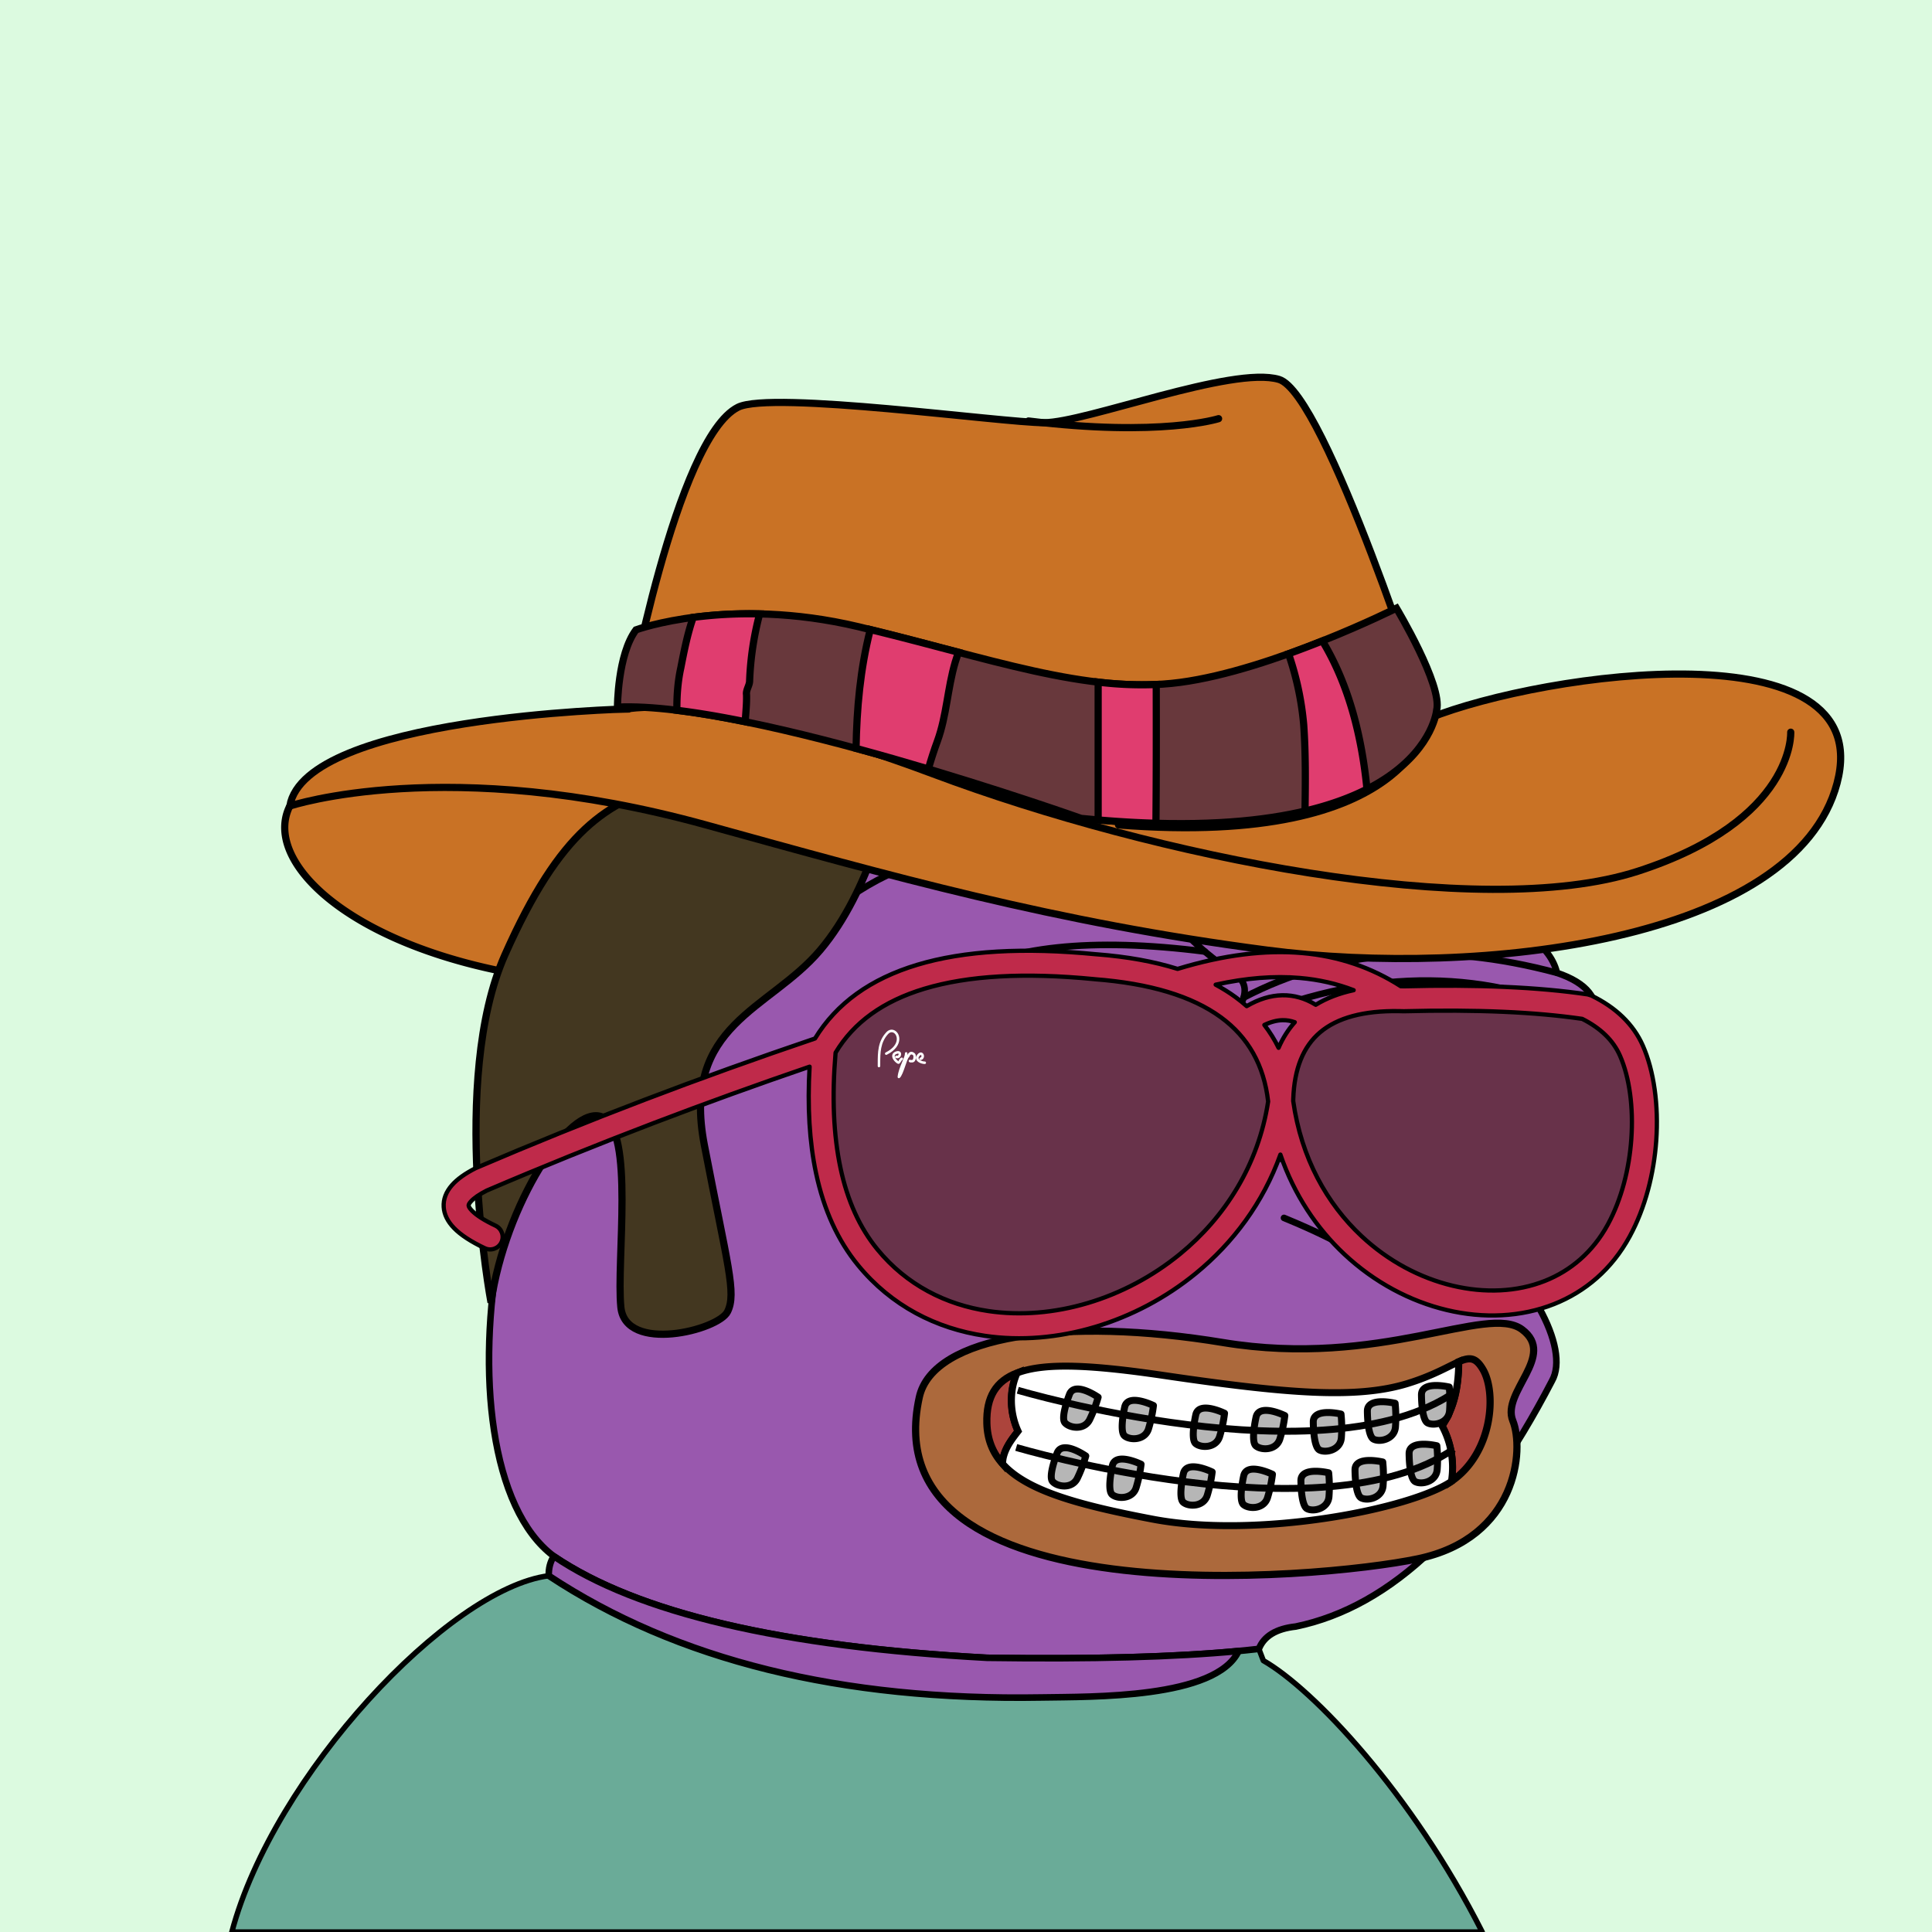
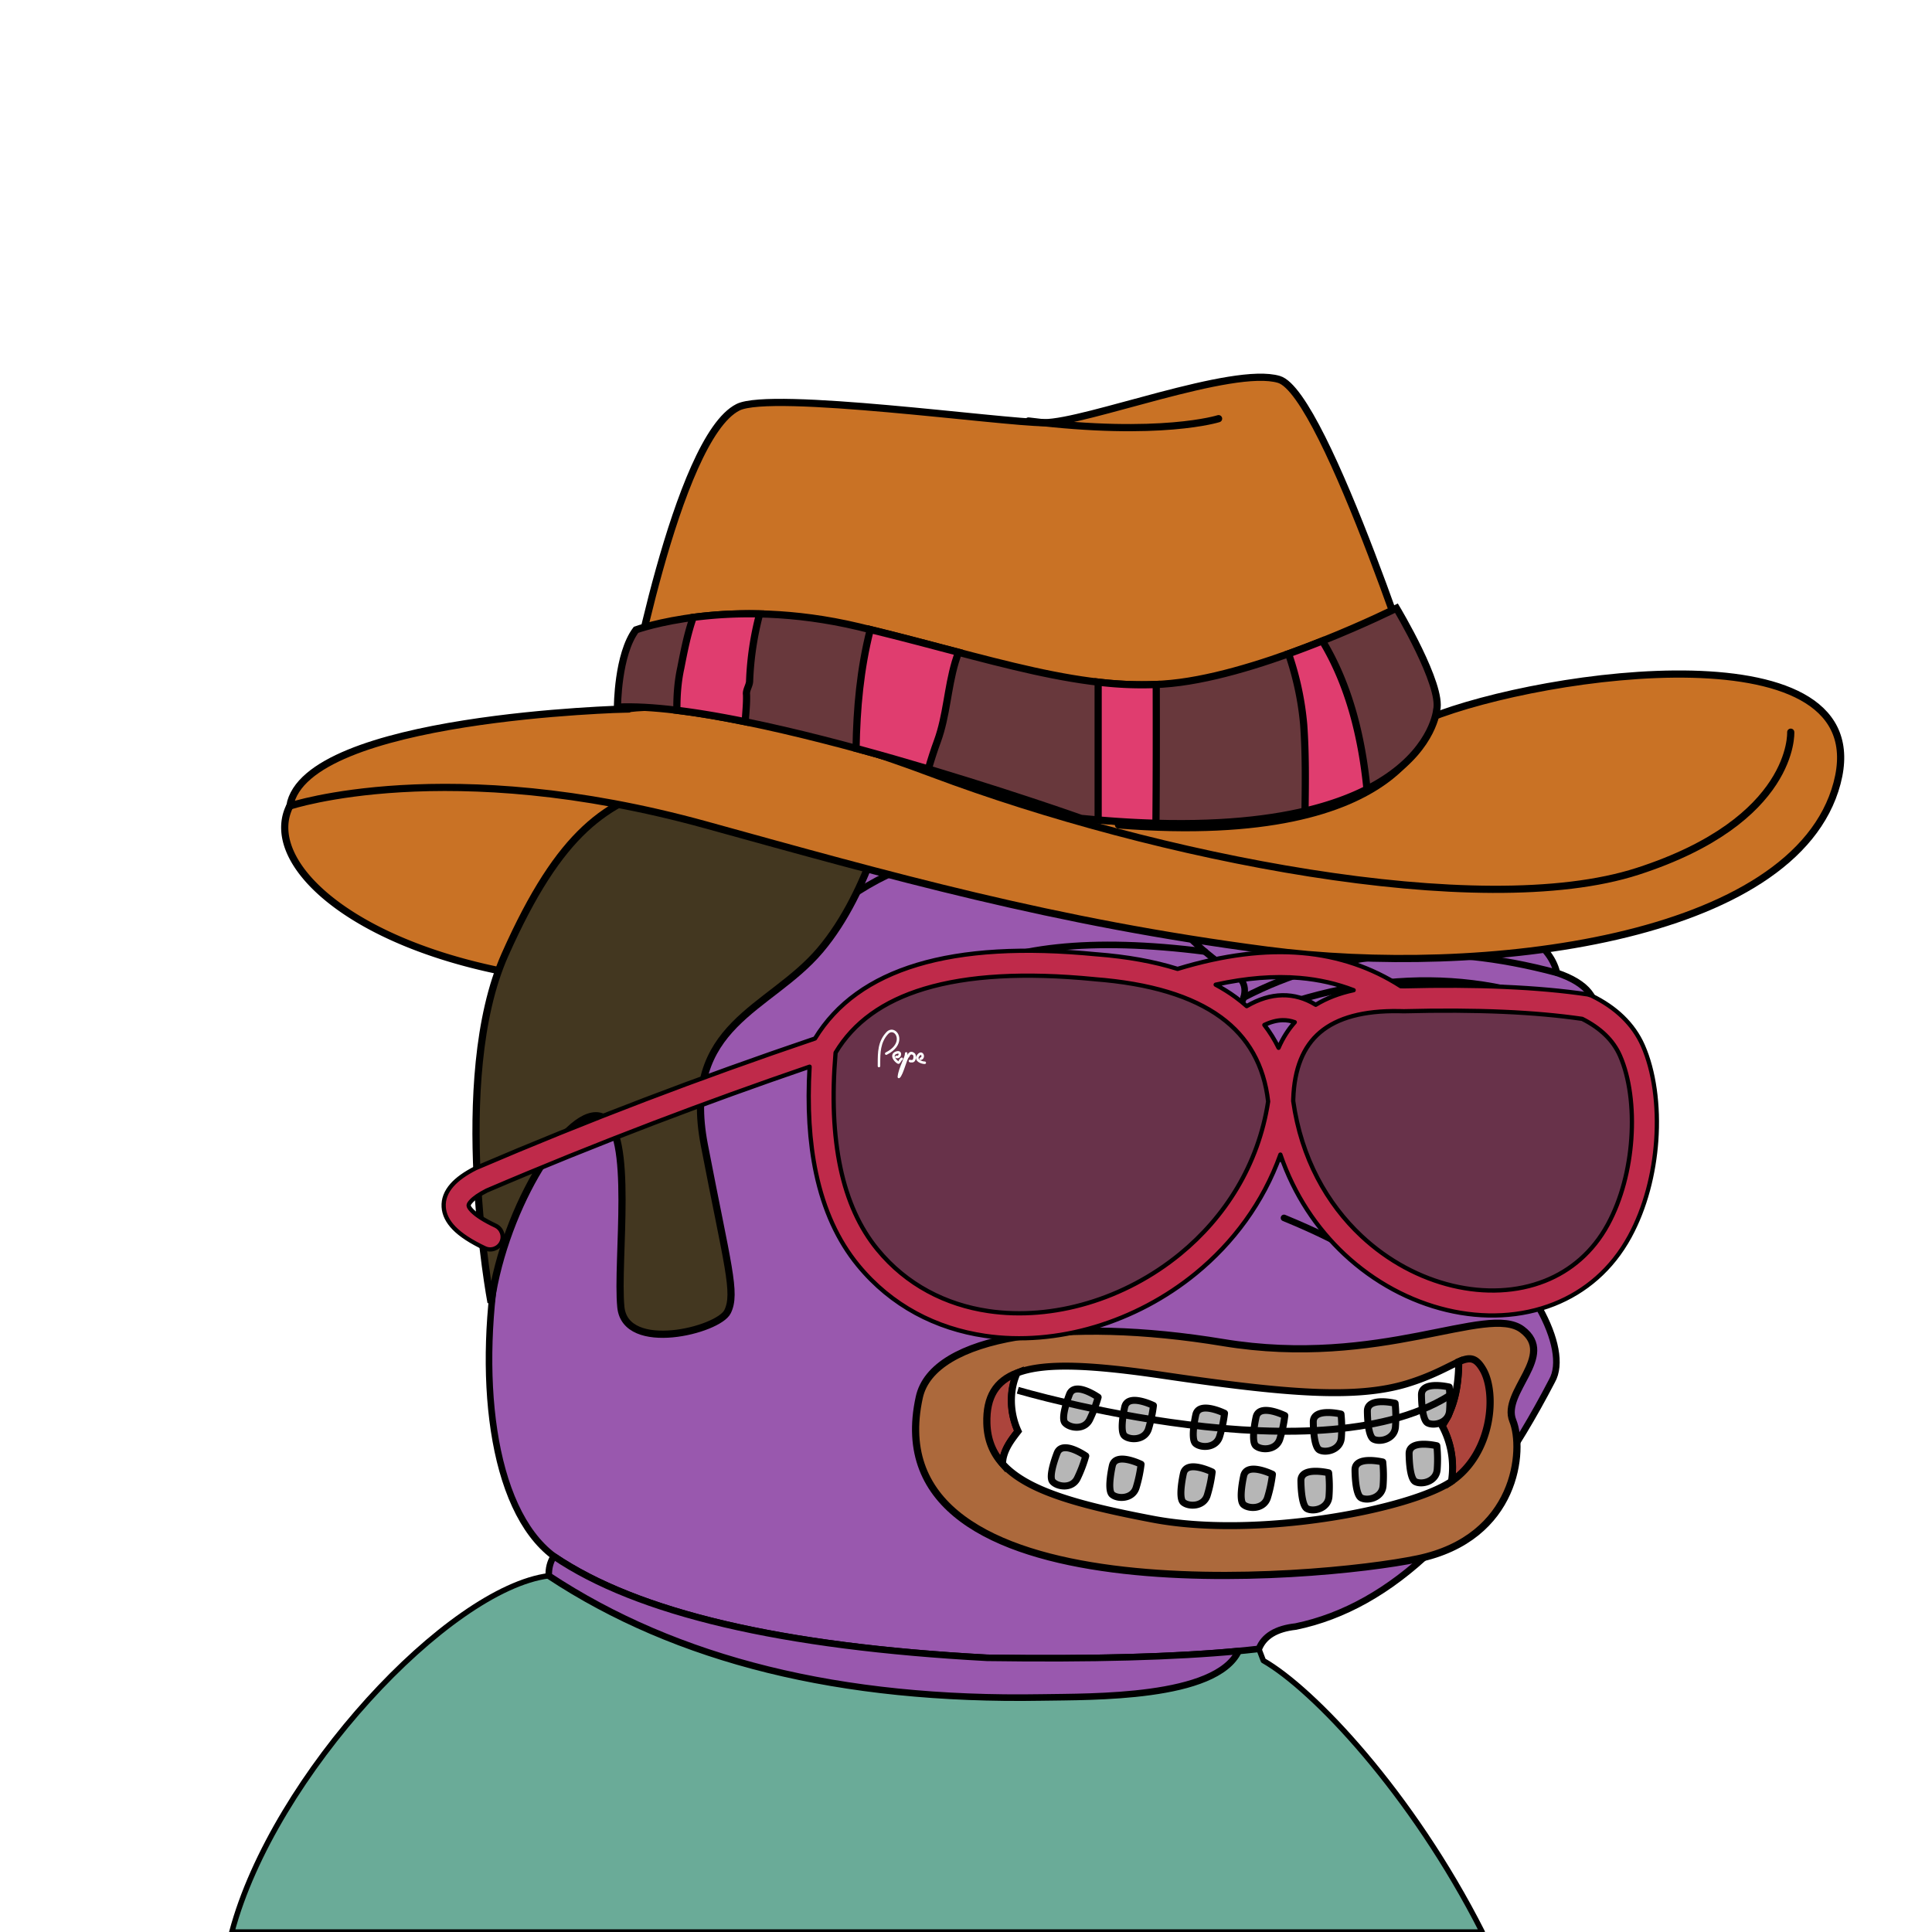
<svg xmlns="http://www.w3.org/2000/svg" viewBox="0 0 2500 2500">
  <g>
-     <path style="fill-rule:evenodd;clip-rule:evenodd;fill:#dcfae0;" d="M0 0h25e2v25e2H0z" />
+     <path style="fill-rule:evenodd;clip-rule:evenodd;fill:#dcfae0;" d="M0 0h25e2H0z" />
    <path style="fill-rule:evenodd;clip-rule:evenodd;fill:#6aab98;stroke:#000;stroke-linecap:round;stroke-linejoin:round;stroke-width:7px" d="M1634.754 2148.807c1.927 5.057.0.0-5.78-15.17l-26.192 2.763.003.001c-29.47 61.966-189.929 58.995-254.948 60.108-259.599 4.447-472.17-48.054-637.709-157.502C580.824 2055.622 354.002 2296.891 3e2 25e2h1618C1826.858 2320.131 1699.317 2185.588 1634.754 2148.807z" />
    <path style="fill-rule:evenodd;clip-rule:evenodd;fill:#9958ae;stroke:#000000;stroke-width:8.504;stroke-linecap:round;stroke-linejoin:round;stroke-miterlimit:2.613;" d="M867.603 1293.527c135.408-338.495 331.41-420.844 588.004-247.048 241.577-117.709 380.271-75.33 416.082 127.137 85.736 16.593 133.412 45.005 143.028 85.238 38.849 13.16 55.222 33.628 49.121 61.401 34.595 16.186 41.096 32.078 19.504 47.676 27.655 37.786 20.431 64.754-21.671 80.905 15.662 25.919-1.675 43.978-52.01 54.177-17.8 44.837-54.641 74.213-110.522 88.128 78.07 53.384 133.361 153.359 109.076 195.761-96.726 186.205-207.247 292.151-331.565 317.84-25.241 2.762-41.134 12.394-47.676 28.895-84.606 9.871-201.87 13.723-351.791 11.557-265.722-14.316-452.573-58.139-560.555-131.47C551.93 1890.923 644.393 1306.53 867.603 1293.527z" />
    <path style="fill-rule:evenodd;clip-rule:evenodd;fill:#9958ae;stroke:#000000;stroke-width:8.504;stroke-linecap:round;stroke-linejoin:round;stroke-miterlimit:2.613;" d="M1602.782 2136.4l.003.001c-29.47 61.966-189.929 58.995-254.948 60.108-259.599 4.447-472.17-48.054-637.709-157.502-.339-9.494 1.828-17.921 6.501-25.282 107.982 73.33 294.833 117.153 560.555 131.47C1412.208 2147.146 1520.737 2144.214 1602.782 2136.4z" />
    <path style="fill-rule:evenodd;clip-rule:evenodd;fill:none;stroke:#000000;stroke-width:8.504;stroke-linecap:round;stroke-linejoin:round;stroke-miterlimit:2.613;" d="M867.603 1293.527c-6.666 40.876-12.204 79.643-16.615 116.301" />
    <path style="fill-rule:evenodd;clip-rule:evenodd;fill:none;stroke:#000000;stroke-width:8.504;stroke-linecap:round;stroke-linejoin:round;stroke-miterlimit:2.613;" d="M1525.676 1561.525c-51.268 27.946-114.836 54.192-190.704 78.737" />
    <path style="fill-rule:evenodd;clip-rule:evenodd;fill:none;stroke:#000000;stroke-width:8.504;stroke-linecap:round;stroke-linejoin:round;stroke-miterlimit:2.613;" d="M1661.48 1575.972c43.172 17.706 78.809 35.524 106.91 53.455" />
    <path style="fill-rule:evenodd;clip-rule:evenodd;fill:none;stroke:#000000;stroke-width:8.504;stroke-linecap:round;stroke-linejoin:round;stroke-miterlimit:2.613;" d="M1899.139 1591.141c-51.724 10.804-107.176 16.714-166.355 17.731" />
    <path style="fill-rule:evenodd;clip-rule:evenodd;fill:none;stroke:#000000;stroke-width:8.504;stroke-linecap:round;stroke-linejoin:round;stroke-miterlimit:2.613;" d="M1153.659 1482.787c60.118 38.148 137.411 57.893 231.879 59.234 39.01-.234 79.221.007 120.635.722 32.19-13.808 57.713-18.865 76.571-15.17 48.169-23.217 60.691-48.499 37.562-75.848" />
    <path style="fill-rule:evenodd;clip-rule:evenodd;fill:none;stroke:#000000;stroke-width:8.504;stroke-linecap:round;stroke-linejoin:round;stroke-miterlimit:2.613;" d="M1455.607 1046.479c34.191 41.927 51.047 84.546 50.566 127.858-162.616-97.202-306.126-95.756-430.529 4.334" />
    <path style="fill-rule:evenodd;clip-rule:evenodd;fill:none;stroke:#000000;stroke-width:8.504;stroke-linecap:round;stroke-linejoin:round;stroke-miterlimit:2.613;" d="M1871.688 1173.615c-13.481 2.256-24.317.329-32.506-5.78-3.124-4.977-8.661-7.145-16.614-6.501-15.036 5.566-26.834 5.807-35.396.723-9.792-4.853-23.998-7.501-42.619-7.946-88.686-4.572-168.146 2.17-238.38 20.226 20.481 29.685 50.58 58.098 90.295 85.239 17.034 9.995 18.72 25.887 5.057 47.676-140.781-70.757-280.197-57.274-418.249 40.452-23.248 12.323-56.235 17.861-98.964 16.615-20.681-3.351-31.758 4.112-33.229 22.393-.159 13.995 10.436 21.459 31.784 22.394 26.147.214 47.337 2.38 63.568 6.501" />
    <path style="fill-rule:evenodd;clip-rule:evenodd;fill:none;stroke:#000000;stroke-width:8.504;stroke-linecap:round;stroke-linejoin:round;stroke-miterlimit:2.613;" d="M1559.124 1231.308c-146.388-18.638-254.816-7.048-325.282 34.77-40.94 36.795-86.93 57.984-137.972 63.568" />
    <path style="fill-rule:evenodd;clip-rule:evenodd;fill:none;stroke:#000000;stroke-width:8.504;stroke-linecap:round;stroke-linejoin:round;stroke-miterlimit:2.613;" d="M1609.225 1290.928c119.034-61.942 254.197-72.633 405.492-32.075" />
    <path style="fill-rule:evenodd;clip-rule:evenodd;fill:none;stroke:#000000;stroke-width:8.504;stroke-linecap:round;stroke-linejoin:round;stroke-miterlimit:2.613;" d="M1618.139 1315.921c160.721-64.233 309.287-62.788 445.699 4.334" />
    <path style="fill-rule:evenodd;clip-rule:evenodd;fill:#FFFFFF;stroke:#000000;stroke-width:8.504;stroke-linecap:round;stroke-linejoin:round;stroke-miterlimit:2.613;" d="M1620.306 1466.956c-183.453 111.72-341.41 96.015-473.87-47.117 81.906-121.626 190.983-172.513 327.231-152.66 89.674 17.696 143.851 45.337 162.532 82.927C1639.566 1382.904 1634.269 1421.854 1620.306 1466.956z" />
    <path style="fill-rule:evenodd;clip-rule:evenodd;fill:#FFFFFF;stroke:#000000;stroke-width:8.504;stroke-linecap:round;stroke-linejoin:round;stroke-miterlimit:2.613;" d="M1630.669 1491.471c-6.027-7.507-11.21-14.636-15.568-21.395 1.734-1.036 3.466-2.061 5.204-3.12 9.248-29.871 14.693-57.043 16.338-81.517h.002C1758.983 1258.423 1857.5 1241.5 2009.5 1309.5c36 18 53 27 73.842 48.144 27.951 47.779 20.728 82.96-21.671 105.543C1921.202 1529.211 1777.535 1538.639 1630.669 1491.471z" />
    <path style="fill-rule:evenodd;clip-rule:evenodd;" d="M1308.562 1454.551c19.438 4.985 35.894 8.13 49.385 9.566l-6.691-56.031c-16.281-4.479-28.972-10.065-38.027-16.74-10.884-7.962-16.984-17.752-18.365-29.316-1.874-15.694 5.952-29.66 23.47-41.945 6.234-4.387 13.25-8.212 21.042-11.48l-4.362-36.527 25.764-3.077 3.773 31.599c7.615-1.776 15.747-3.181 24.394-4.214 4.552-.544 9.272-.963 14.159-1.26l-3.671-30.741 25.771-3.078 3.98 33.331c11.791.222 24.756 1.033 38.945 2.391l5.453 45.66c-13.957-3.672-27.146-6.352-39.618-8.033l5.4 45.217c23.537 5.932 40.092 12.113 49.704 18.54 11.521 7.747 18.011 17.724 19.479 30.021 2.269 18.998-6.125 35.592-25.188 49.738-8.625 6.379-18.735 11.725-30.341 16.044l4.664 39.06-25.771 3.078-4.162-34.854c-7.492 1.624-15.44 2.936-23.847 3.94-4.721.564-9.629 1.016-14.727 1.359l4.081 34.171-25.764 3.077-4.349-36.423c-12.808-.014-26.936-.625-42.206-1.819L1308.562 1454.551v0zM1384.189 1465.048c4.662-.171 9.264-.528 13.805-1.07 9.765-1.166 17.945-3.216 24.542-6.131l-3.884-32.527c-6.653-2.506-15.021-4.928-25.111-7.26-4.618-1.077-8.181-1.955-10.679-2.541l-4.716-1.074L1384.189 1465.048v0zM1369.45 1341.62l2.565 21.483c3.741 2.003 8.691 3.643 14.893 4.97l25.581 5.644-4.901-41.044c-4.54.0-8.716.228-12.536.684-10.375 1.239-18.331 3.632-23.947 7.141C1370.52 1340.865 1369.969 1341.238 1369.45 1341.62z" />
    <path style="fill-rule:evenodd;clip-rule:evenodd;" d="M1778.926 1417.397c15.297 8.834 28.503 15.402 39.6 19.818l7.611-49.089c-12.742-7.657-22.176-15.402-28.27-23.207-7.34-9.331-10.191-19.077-8.62-29.208 2.132-13.75 12.078-23.734 29.842-29.996 6.325-2.242 13.18-3.821 20.561-4.744l4.962-32.002 22.572 3.5-4.292 27.684c6.877.3 14.105 1.036 21.68 2.211 3.988.618 8.089 1.382 12.303 2.288l4.176-26.932 22.578 3.501-4.528 29.201c9.943 2.984 20.743 6.745 32.45 11.26l-6.202 40.003c-10.962-6.422-21.508-11.821-31.683-16.203l-6.142 39.615c18.548 10.609 31.118 19.774 37.743 27.502 7.931 9.299 11.067 19.296 9.397 30.07-2.581 16.644-13.631 28.722-33.146 36.196-8.825 3.363-18.663 5.498-29.526 6.409l-5.306 34.22-22.578-3.501 4.734-30.536c-6.737-.4-13.786-1.172-21.152-2.314-4.136-.641-8.405-1.421-12.807-2.339l-6.642 41.938-22.572-3.5 6.948-43.91c-10.855-3.048-22.688-6.916-35.35-11.548L1778.926 1417.397v0zM1840.553 1444.226c3.993.96 7.979 1.748 11.957 2.365 8.555 1.326 15.976 1.528 22.26.62l4.418-28.497c-5.046-3.701-11.567-7.739-19.568-12.108-3.66-2.008-6.473-3.597-8.451-4.686l-3.743-2.029L1840.553 1444.226v0zM1857.319 1336.09l-2.918 18.822c2.697 2.585 6.504 5.149 11.448 7.744l20.349 10.85 5.575-35.959c-3.849-1.076-7.443-1.873-10.79-2.392-9.089-1.409-16.402-1.267-21.995.377C1858.406 1335.704 1857.85 1335.889 1857.319 1336.09z" />
    <path style="fill-rule:evenodd;clip-rule:evenodd;fill:#C8C8C8;" d="M1282.535 1410.331 1284.232 1364.625 1242.669 1345.535 1288.375 1347.232 1307.465 1305.669 1305.768 1351.375 1347.331 1370.465 1301.625 1368.768z" />
    <path style="fill-rule:evenodd;clip-rule:evenodd;fill:#C8C8C8;" d="M1964.025 1466.749 1949.895 1435.105 1915.251 1436.025 1946.895 1421.895 1945.975 1387.251 1960.105 1418.895 1994.749 1417.975 1963.105 1432.105z" />
    <path style="fill-rule:evenodd;clip-rule:evenodd;fill:#C8C8C8;" d="M1510.024 1482.931 1496.188 1465.809 1475.069 1472.024 1492.191 1458.188 1485.976 1437.069 1499.812 1454.191 1520.931 1447.976 1503.809 1461.812z" />
    <path d="M902 1137c49-57 99-1e2 164-144q5.09-3.46 10.19-6.84c-52.94-6-95.42-9.88-121.19-11.16-160-8-536.73-18.53-580 68-42.43 84.85 123.41 221.76 433 231.45a43.61 43.61.0 0 0 6-9.45c24-47 52-87 88-128z" style="fill:#c97225;stroke:#000;stroke-width: 9.302px" />
    <path d="M1151.38 1031.41s-24 120-90 198-180 96-150 252 42 192 30 216-132 54-138-6 18-228-24-246-126 114-144 240c0 0-54-287.94 18-449.91s132-198 216-222S1151.38 1031.41 1151.38 1031.41z" style="fill:#433720;stroke:#000;stroke-width: 9.302px" />
    <path d="M375 1043s204-68 538.44 24.41c238.19 65.82 449.91 126 725.85 162s683.86-12 737.85-216-377.92-144-527.89-84c0 0-134.26-420.44-194.25-438.44s-250 56-304 56-352.74-41.63-396-20c-80 40-143.54 390.44-143.54 390.44S395 927 375 1043z" style="fill:#c97225;stroke:#000;stroke-width: 9.302px" />
    <path d="M811.46 917.44s108-24 395.92 84 707.86 192 911.82 126 198-180 198-180" style="fill: none;stroke:#000;stroke-linecap: round;stroke-linejoin: round;stroke-width: 9.302px" />
    <path d="M1849.25 929.44s-18 168-401.92 138" style="fill: none;stroke:#000;stroke-linecap: round;stroke-linejoin: round;stroke-width: 9.302px" />
    <path d="M823 815s120-44 288-4 296 88 416 72 280-96 280-96 60 1e2 52 132c0 0-16 184-460 140 0 0-428-152-6e2-144 0 0 0-68 24-1e2z" style="fill:#68383c;stroke:#000;stroke-width: 9.302px" />
    <path d="M966 899c-1-6 4-12 4-18a395.35 395.35.0 0 1 13-86.64 564.73 564.73.0 0 0-86 4.53C889.7 819.76 885.34 841.73 881 864c-4 18.16-5.27 36.57-5.12 55.1 27.41 3.36 57.31 8.49 88.46 14.83C965 922.08 966.38 910.1 966 899z" style="fill:#e03d6f;stroke:#000;stroke-width: 9.302px" />
    <path d="M1236 857q2-6.53 4.15-13c-36-9.45-73.84-19.59-114-29.38-13 51.07-17.55 102.17-18.41 153.77 32.13 8.69 63.7 17.76 93.53 26.66C1204.75 983 1208.56 971 1213 959c12-33 13-68 23-102z" style="fill:#e03d6f;stroke:#000;stroke-width: 9.302px" />
    <path d="M1496.17 885.72a464.72 464.72.0 0 1-75.17-3.07V1061q39.74 3.37 74.77 4.32C1496.34 1005.47 1496.29 945.6 1496.17 885.72z" style="fill:#e03d6f;stroke:#000;stroke-width: 9.302px" />
    <path d="M1667.33 846A383.32 383.32.0 0 1 1687 938c2.61 37.16 2.24 74.32 1.67 111.48 32.55-7.67 58.88-17.51 80.2-28.35-6.64-67.1-23-134.45-57.7-191.8C1697.35 834.85 1682.61 840.48 1667.33 846z" style="fill:#e03d6f;stroke:#000;stroke-width: 9.302px" />
    <path d="M1576.85 541.75s-75 24-246 3" style="fill: none;stroke:#000;stroke-linecap: round;stroke-linejoin: round;stroke-width: 9.302px" />
    <path d="M1189.55 1808.06c17.64-80.26 189-104.54 393-70.82s342-50.58 387-16.86-27 80.93-12 118 6 151.75-123 178.73S1126.54 2094.7 1189.55 1808.06z" style="fill: #ac693c;stroke: #000;stroke-width: 9.302px" />
    <path d="M1918.89 1772c-9.33-15.87-17.08-16.16-31.38-9.9-.12 29.29-4.9 58.64-21.55 82.77v.08a113.55 113.55.0 0 1 12.08 71.89l.31-.2C1931 1880.53 1937.11 1803 1918.89 1772z" style="fill: #ac443c;stroke: #000;stroke-width: 9.302px" />
    <path d="M1317.36 1851.9c-10.71-23.4-11.78-52-1.22-75.33-27.29 10.49-40.1 31-39.14 65.21.59 20.92 7.46 38 20.19 52.22.16-2.33.42-4.66.81-7C1300.88 1873.31 1309 1862.73 1317.36 1851.9z" style="fill: #ac443c;stroke: #000;stroke-width: 9.302px" />
    <path d="M1866 1844.92c16.65-24.13 21.43-53.49 21.55-82.77-13.63 6-33.21 17.89-65.82 28-66.82 20.66-157.94 12.92-315.88-10.33-90.46-13.31-153.08-17.28-189.67-3.21-10.57 23.33-9.49 51.93 1.22 75.33-8.4 10.83-16.48 21.4-19.36 35.1-.39 2.34-.65 4.68-.81 7 31.28 35 98 53.41 194.45 71.77 135.42 25.78 333.36-12.77 386.45-48.88A113.55 113.55.0 0 0 1866 1845z" style="fill: #fff;stroke: #000;stroke-width: 9px" />
    <g>
      <path d="M1384 1804s-12 30-6 37 25 10 32-4a174.59 174.59.0 0 0 11-29s-30-21-37-4z" style="fill: #b6b6b6;stroke: #000;stroke-linecap: round;stroke-linejoin: round;stroke-width: 9px" />
      <path d="M1455.4 1820.45s-7.27 31.48-.27 37.48 26.24 6.06 31-8.84a174.61 174.61.0 0 0 6.44-30.34S1459.72 1802.58 1455.4 1820.45z" style="fill: #b6b6b6;stroke: #000;stroke-linecap: round;stroke-linejoin: round;stroke-width: 9px" />
      <path d="M1547.4 1830.45s-7.27 31.48-.27 37.48 26.24 6.06 31-8.84a174.61 174.61.0 0 0 6.44-30.34S1551.72 1812.58 1547.4 1830.45z" style="fill: #b6b6b6;stroke: #000;stroke-linecap: round;stroke-linejoin: round;stroke-width: 9px" />
      <path d="M1625.4 1833.45s-7.27 31.48-.27 37.48 26.24 6.06 31-8.84a174.61 174.61.0 0 0 6.44-30.34S1629.72 1815.58 1625.4 1833.45z" style="fill: #b6b6b6;stroke: #000;stroke-linecap: round;stroke-linejoin: round;stroke-width: 9px" />
      <path d="M1699.38 1839.63s-.17 32.31 8 36.62 26.93.14 28.31-15.45a174.67 174.67.0 0 0-.4-31S1699.66 1821.25 1699.38 1839.63z" style="fill: #b6b6b6;stroke: #000;stroke-linecap: round;stroke-linejoin: round;stroke-width: 9px" />
      <path d="M1769.38 1825.63s-.17 32.31 8 36.62 26.93.14 28.31-15.45a174.67 174.67.0 0 0-.4-31S1769.66 1807.25 1769.38 1825.63z" style="fill: #b6b6b6;stroke: #000;stroke-linecap: round;stroke-linejoin: round;stroke-width: 9px" />
      <path d="M1839.38 1804.63s-.17 32.31 8 36.62 26.93.14 28.31-15.45a174.67 174.67.0 0 0-.4-31S1839.66 1786.25 1839.38 1804.63z" style="fill: #b6b6b6;stroke: #000;stroke-linecap: round;stroke-linejoin: round;stroke-width: 9px" />
    </g>
    <g>
      <path d="M1368 1880s-12 30-6 37 25 10 32-4a174.59 174.59.0 0 0 11-29s-30-21-37-4z" style="fill: #b6b6b6;stroke: #000;stroke-linecap: round;stroke-linejoin: round;stroke-width: 9px" />
      <path d="M1439.4 1896.45s-7.27 31.48-.27 37.48 26.24 6.06 31-8.84a174.61 174.61.0 0 0 6.44-30.34S1443.72 1878.58 1439.4 1896.45z" style="fill: #b6b6b6;stroke: #000;stroke-linecap: round;stroke-linejoin: round;stroke-width: 9px" />
      <path d="M1531.4 1906.45s-7.27 31.48-.27 37.48 26.24 6.06 31-8.84a174.61 174.61.0 0 0 6.44-30.34S1535.72 1888.58 1531.4 1906.45z" style="fill: #b6b6b6;stroke: #000;stroke-linecap: round;stroke-linejoin: round;stroke-width: 9px" />
      <path d="M1609.4 1909.45s-7.27 31.48-.27 37.48 26.24 6.06 31-8.84a174.61 174.61.0 0 0 6.44-30.34S1613.72 1891.58 1609.4 1909.45z" style="fill: #b6b6b6;stroke: #000;stroke-linecap: round;stroke-linejoin: round;stroke-width: 9px" />
      <path d="M1683.38 1915.63s-.17 32.31 8 36.62 26.93.14 28.31-15.45a174.67 174.67.0 0 0-.4-31S1683.66 1897.25 1683.38 1915.63z" style="fill: #b6b6b6;stroke: #000;stroke-linecap: round;stroke-linejoin: round;stroke-width: 9px" />
      <path d="M1753.38 1901.63s-.17 32.31 8 36.62 26.93.14 28.31-15.45a174.67 174.67.0 0 0-.4-31S1753.66 1883.25 1753.38 1901.63z" style="fill: #b6b6b6;stroke: #000;stroke-linecap: round;stroke-linejoin: round;stroke-width: 9px" />
      <path d="M1823.38 1880.63s-.17 32.31 8 36.62 26.93.14 28.31-15.45a174.67 174.67.0 0 0-.4-31S1823.66 1862.25 1823.38 1880.63z" style="fill: #b6b6b6;stroke: #000;stroke-linecap: round;stroke-linejoin: round;stroke-width: 9px" />
    </g>
    <path d="M1317 1799s398 118 566 2" style="fill: none;stroke: #000;stroke-width: 9px" />
-     <path d="M1315 1873s398 118 566 2" style="fill: none;stroke: #000;stroke-width: 9px" />
    <path style="fill-rule:evenodd;clip-rule:evenodd;fill:#68324a;" d="M1122.766 1626.865c-48.917-59.707-68.01-149.613-57.279-269.713 50.57-88.892 167.973-124.285 352.212-106.181 148.834 11.439 228.688 69.709 239.557 174.811C1617.888 1692.71 1273.046 1810.299 1122.766 1626.865z" />
    <path style="fill-rule:evenodd;clip-rule:evenodd;fill:#68324a;" d="M1657.256 1425.783c1.395-92.35 54.487-136.809 159.272-133.375 94.27-2.465 172.826.988 235.671 10.359 28.701 13.948 48.317 32.886 58.85 56.807 25.915 58.863 22.873 160.494-16.357 232.627C1998.411 1769.234 1692.954 1685.966 1657.256 1425.783z" />
    <path style="fill-rule:evenodd;clip-rule:evenodd;fill:#bf2a4a;stroke:#000;stroke-linecap:round;stroke-linejoin:round;stroke-width:5.5px" d="M2125.845 1353.061c-6.105-13.864-14.846-26.289-26.219-37.267-11.031-10.648-24.502-19.84-40.408-27.57l-4.678-1.454c-31.769-4.737-67.67-7.987-107.698-9.746-39.411-1.731-82.819-1.982-130.209-.752-1.254-.04-2.631-.074-4.115-.102-37.557-24.051-79.797-38.803-127.832-42.946-47.641-4.109-100.913 2.302-160.902 20.525-30.407-9.557-65.362-15.863-104.885-18.901l-.001.028c-94.111-9.214-171.464-4.692-232.046 13.572-60.467 18.229-104.537 50.02-132.214 95.354-75.273 25.513-148.739 51.927-220.362 79.25-73.687 28.112-146.346 57.511-217.966 88.192-.341.146-.673.302-.999.467l-.012-.023c-13.523 6.896-23.651 14.164-30.377 21.796-7.784 8.832-11.372 18.276-10.765 28.327.579 9.6 5.041 18.705 13.373 27.302 8.62 8.893 21.91 17.591 39.866 26.087 8.066 3.805 17.692.352 21.497-7.714 3.805-8.066.352-17.692-7.714-21.497-14.434-6.83-24.607-13.293-30.509-19.382-2.744-2.831-4.169-5.065-4.267-6.691-.071-1.177.863-2.868 2.797-5.062 3.98-4.513 10.86-9.273 20.641-14.271 70.334-30.115 142.319-59.221 215.943-87.308 66.657-25.429 133.945-49.756 201.847-72.995-2.978 51.622-.212 97.542 8.323 137.729 10.095 47.54 28.196 87.244 54.296 119.1 43.212 52.748 101.413 82.167 164.193 91.426 46.313 6.83 95.102 2.609 142.092-11.365 46.872-13.941 91.968-37.558 131.022-69.552 47.985-39.313 87.013-91.3 109.275-153.594 17.903 52.322 47.159 95.566 82.617 128.818 39.035 36.609 85.563 61.124 132.749 72.352 47.671 11.342 96.239 9.161 138.791-7.741 40.083-15.918 74.61-44.773 97.868-87.538 20.165-37.081 31.311-81.259 34.311-123.929C2146.379 1430.272 2140.246 1385.774 2125.845 1353.061zM1682.031 1265.471c24.917 2.148 48.05 7.503 69.601 15.827-18.67 3.994-35.026 10.297-49.079 18.895-13.621-8.408-28.048-12.619-43.324-12.33-14.959.283-30.292 4.881-46.011 14.054-4.587-4.065-9.42-7.966-14.52-11.688-7.938-5.792-16.489-11.146-25.65-16.063C1612.846 1265.355 1649.027 1262.625 1682.031 1265.471zM1636.073 1326.284c8.361-4.005 16.242-6.035 23.661-6.176 5.327-.101 10.561.794 15.707 2.621-8.599 9.637-15.583 20.684-20.952 33.139C1649.338 1345.347 1643.193 1335.49 1636.073 1326.284zM1527.07 1622.581c-35.787 29.317-76.961 50.914-119.639 63.608-42.563 12.658-86.622 16.499-128.309 10.353-55.096-8.126-106.092-33.848-143.836-79.919-22.816-27.847-38.723-62.955-47.719-105.316-9.036-42.548-11.146-92.257-6.336-149.11 23.322-39.122 61.606-66.718 114.854-82.768 56.737-17.104 130.085-21.236 220.036-12.397l.379.064c71.409 5.488 125.822 21.883 163.232 49.183 35.505 25.908 55.92 62.264 61.239 109.056C1628.297 1507.831 1584.834 1575.257 1527.07 1622.581zM2110.919 1473.834c-2.701 38.416-12.578 77.902-30.389 110.655-19.427 35.721-48.147 59.777-81.43 72.994-36.163 14.363-77.977 16.089-119.443 6.223-41.95-9.981-83.336-31.796-118.082-64.384-44.224-41.474-77.741-100.395-88.169-174.615l.075-2.626c1.279-39.043 12.858-67.808 34.728-86.287 22.444-18.96 56.452-28.098 102.016-27.41 1.621.024 3.557.075 5.798.147h.885c46.682-1.22 89.533-.974 128.542.74 37.507 1.649 71.488 4.692 101.931 9.127 11.821 5.969 21.779 12.858 29.865 20.664 8.244 7.958 14.582 16.967 19.009 27.023C2108.59 1394.107 2113.783 1433.123 2110.919 1473.834z" />
    <path style="fill-rule:evenodd;clip-rule:evenodd;fill:#FFFFFF;" d="M1191.67 1371.663c-.883.19-1.753-.371-1.942-1.252-.192-.883.37-1.753 1.252-1.944.849-.183 1.265-.772 1.36-1.4.078-.524-.018-1.063-.248-1.47-.147-.257-.335-.439-.529-.454-.483-.038-1.205.438-2.168 1.773-.581.806-.834 1.506-.835 2.103-.003.445.141.866.385 1.251.292.459.731.884 1.262 1.268 1.802 1.297 4.461 2.011 6.43 2.019.901.003 1.627.737 1.624 1.636-.003.899-.737 1.626-1.636 1.622-2.534-.01-5.974-.94-8.321-2.633-.85-.614-1.58-1.335-2.105-2.161-.573-.899-.902-1.906-.898-3.014.006-1.257.443-2.599 1.45-3.995 1.745-2.422 3.535-3.246 5.056-3.128 1.382.105 2.463.946 3.123 2.115.577 1.02.828 2.318.644 3.541C1195.294 1369.403 1194.096 1371.135 1191.67 1371.663v0zM1139.021 1379.465c-.003.901-.736 1.627-1.635 1.624-.901-.003-1.627-.737-1.625-1.636.009-1.161.011-2.32.012-3.48.022-14.028.046-28.334 11.166-40.297 3.016-3.245 6.563-3.892 9.658-2.779 2.118.763 3.986 2.366 5.275 4.526 1.253 2.098 1.972 4.735 1.843 7.633-.275 6.31-4.567 13.922-16.207 19.774-.804.403-1.785.077-2.186-.728-.402-.804-.076-1.783.728-2.186 10.366-5.21 14.174-11.704 14.407-17.001.097-2.231-.442-4.239-1.384-5.818-.905-1.517-2.172-2.626-3.576-3.132-1.912-.688-4.164-.222-6.168 1.935-10.255 11.031-10.278 24.685-10.297 38.073C1139.032 1377.14 1139.029 1378.309 1139.021 1379.465v0zM1159.382 1369.15c2.354.774 4.261-.113 5.445-1.577.78-.965 1.222-2.212 1.242-3.383.023-1.34-.482-2.608-1.62-3.401-1.254-.873-3.217-1.072-5.946.128-1.579.694-2.636 1.632-3.278 2.713-.564.951-.789 1.987-.751 3.053.035.985.297 1.977.718 2.933 1.165 2.649 3.661 5.195 5.844 6.491 2.407 1.428 3.496-.303 4.807-2.387.548-.872 1.165-1.855 1.855-2.282.767-.473 1.004-1.478.531-2.244-.474-.765-1.479-1.003-2.243-.53-1.34.83-2.169 2.148-2.903 3.317-.385.613-.064 1.505-.385 1.314-1.692-1.004-3.621-2.965-4.515-4.995-.264-.604-.43-1.193-.448-1.731-.017-.456.075-.89.304-1.276.303-.511.873-.985 1.782-1.384 1.508-.664 2.371-.71 2.763-.436.162.113.233.367.228.667-.008.466-.198.979-.528 1.387-.399.495-1.06.79-1.892.517-.856-.278-1.778.191-2.057 1.049C1158.056 1367.95 1158.526 1368.872 1159.382 1369.15v0zM1170.937 1363.207c.148 2.155-1.5 6.097-3.446 10.745-2.447 5.853-5.339 12.766-5.986 19.469-.084.895.574 1.691 1.47 1.776.454.043.881-.106 1.204-.378 2.569-1.997 4.986-9.016 7.236-15.554 1.832-5.325 3.546-10.304 4.55-11.011.398-.28.554-.61.788-1.103.222-.473.601-1.274 1.113-1.896.674-.82 1.802-1.373 3.622.124.324.266.499 1.224.499 2.348.0.688-.083 1.384-.249 1.999-.155.56-.373 1.054-.656 1.398-.199.242-.439.393-.721.393-.11.0-.37.014-.662.029-.52.026-1.028.248-1.13.156-.67-.604-1.702-.549-2.306.121-.603.67-.549 1.704.122 2.307.895.808 2.389.731 3.481.676.153-.008.293-.016.495-.016 1.36.0 2.432-.615 3.238-1.595.591-.716 1.013-1.63 1.282-2.614.254-.93.378-1.921.378-2.854.0-2.012-.594-3.955-1.701-4.867-3.883-3.195-6.537-1.708-8.21.326-.601.731-1.027 1.505-1.32 2.097.153-.835.218-1.601.17-2.292-.06-.899-.839-1.581-1.737-1.52C1171.559 1361.529 1170.877 1362.308 1170.937 1363.207v0zM1173.951 1365.665c.15-.099.331-.222.135-.083-.047.032-.093.068-.139.105L1173.951 1365.665z" />
  </g>
</svg>